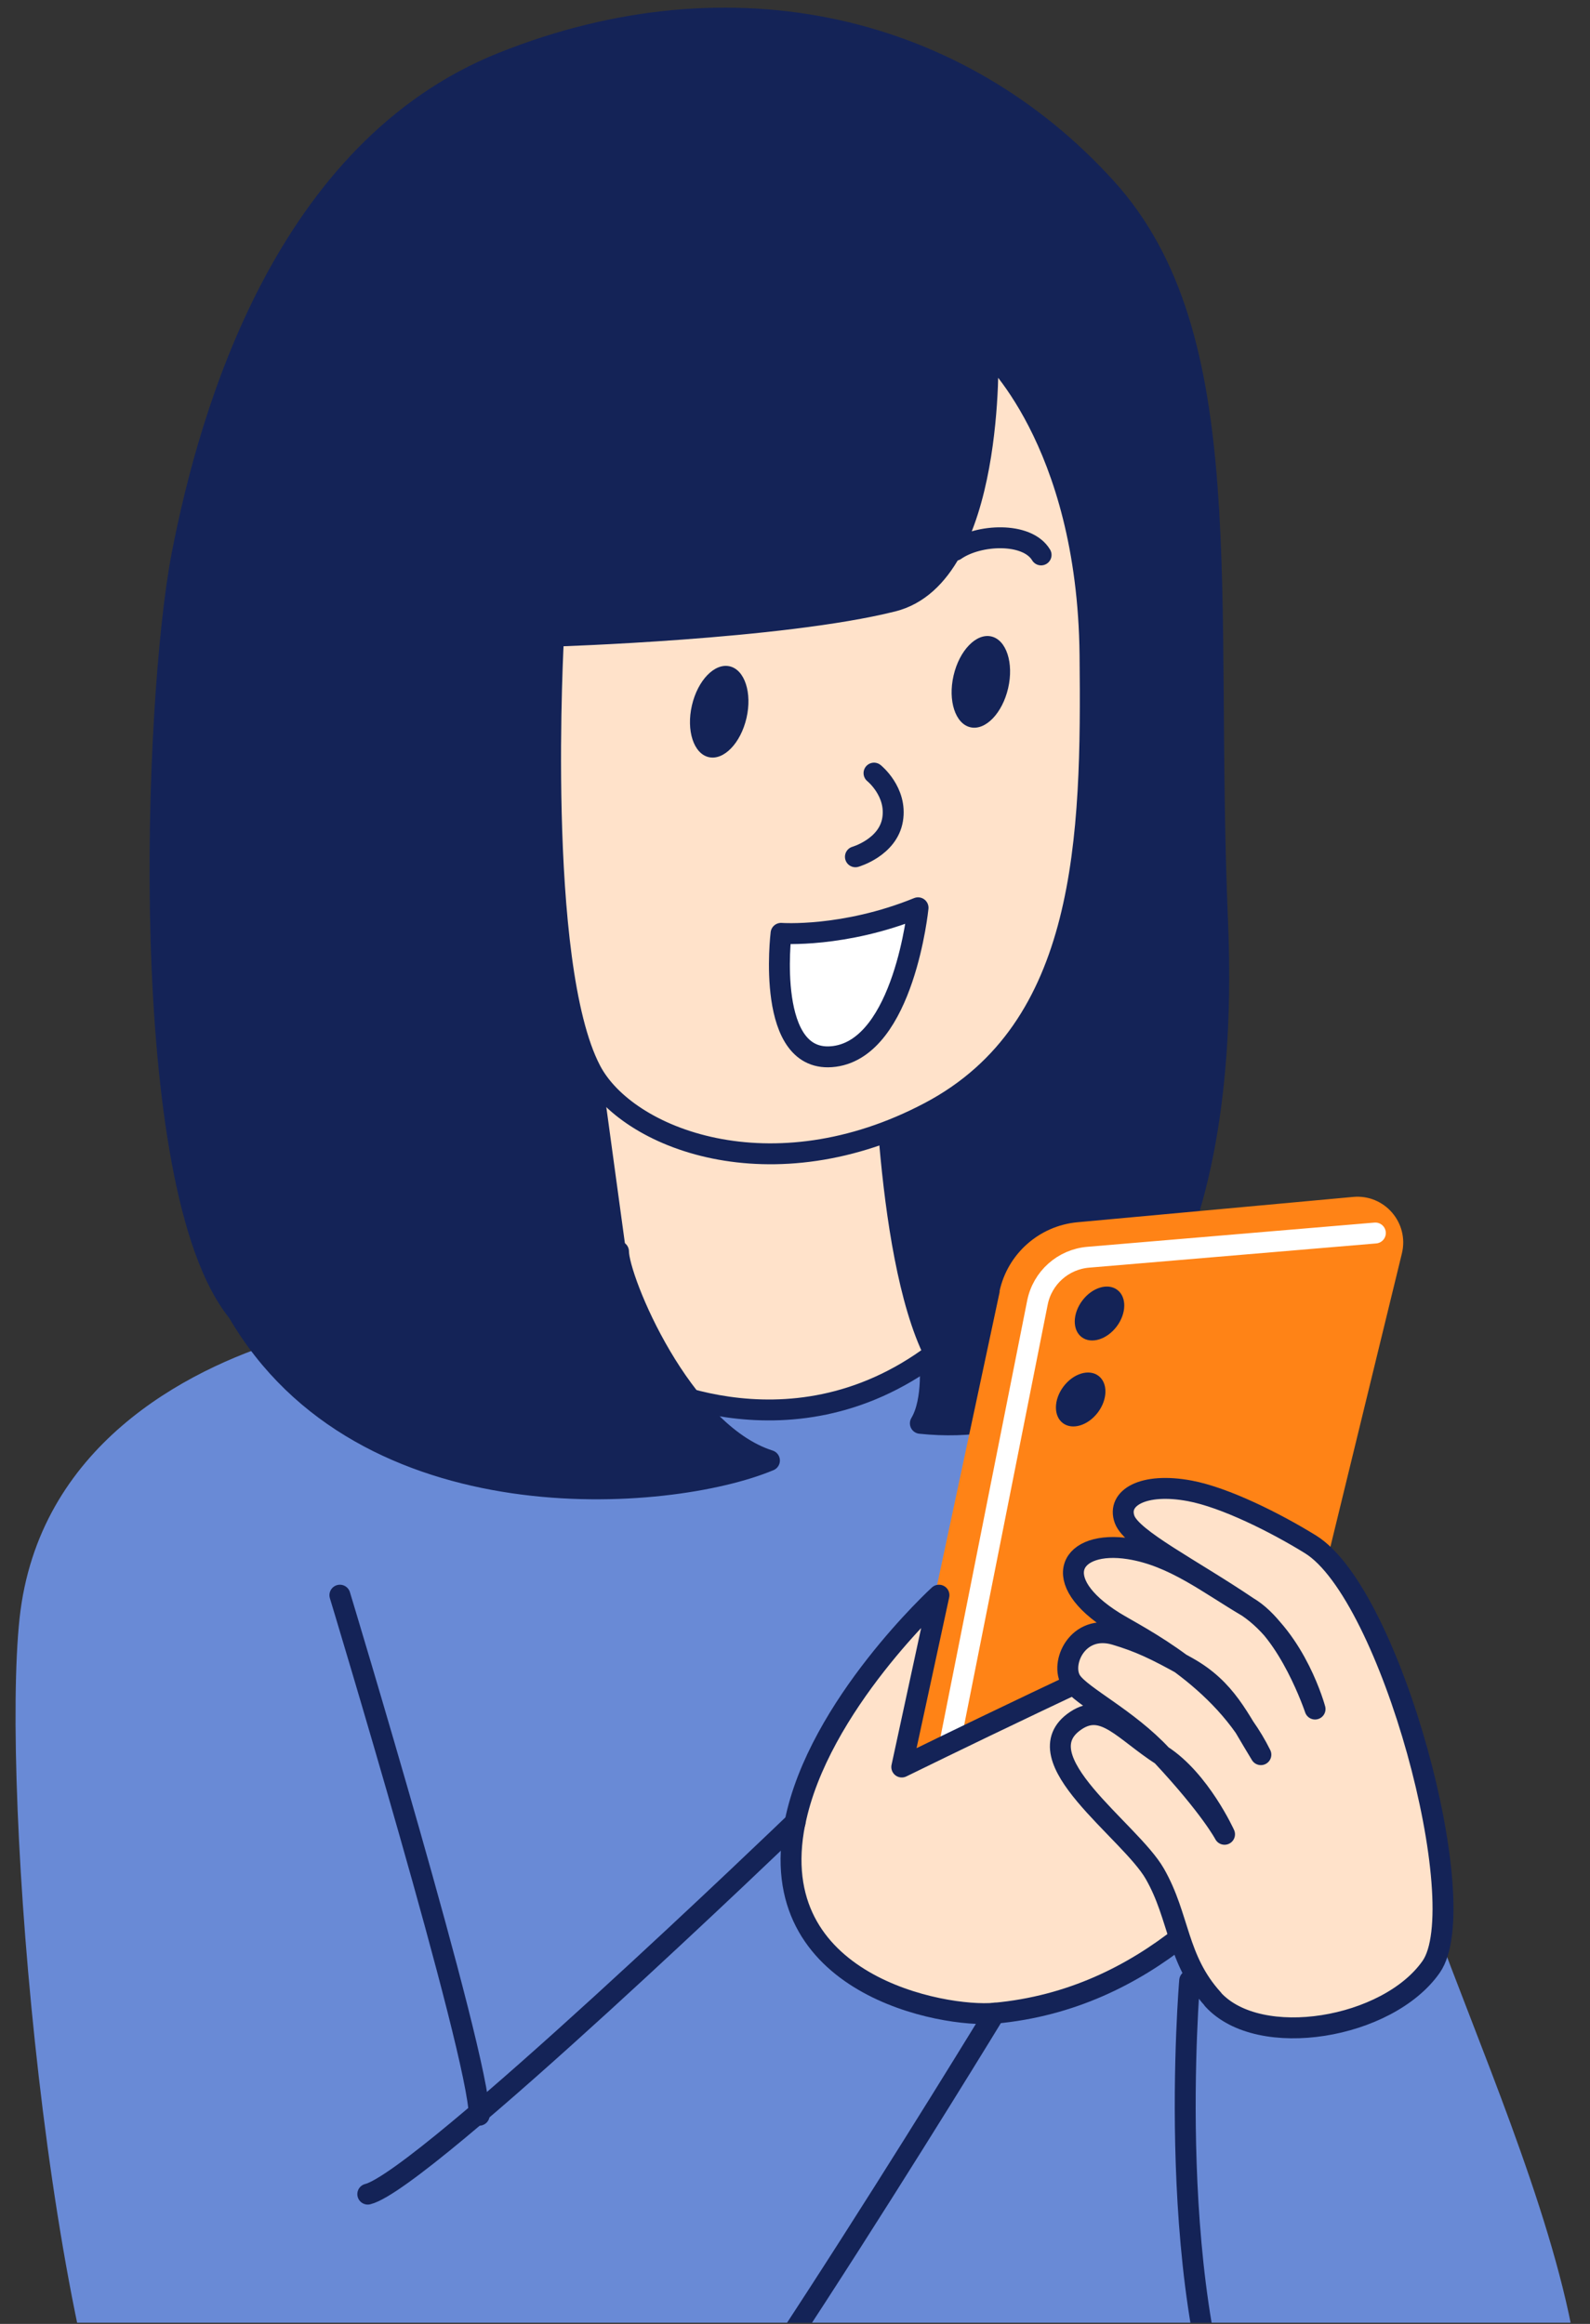
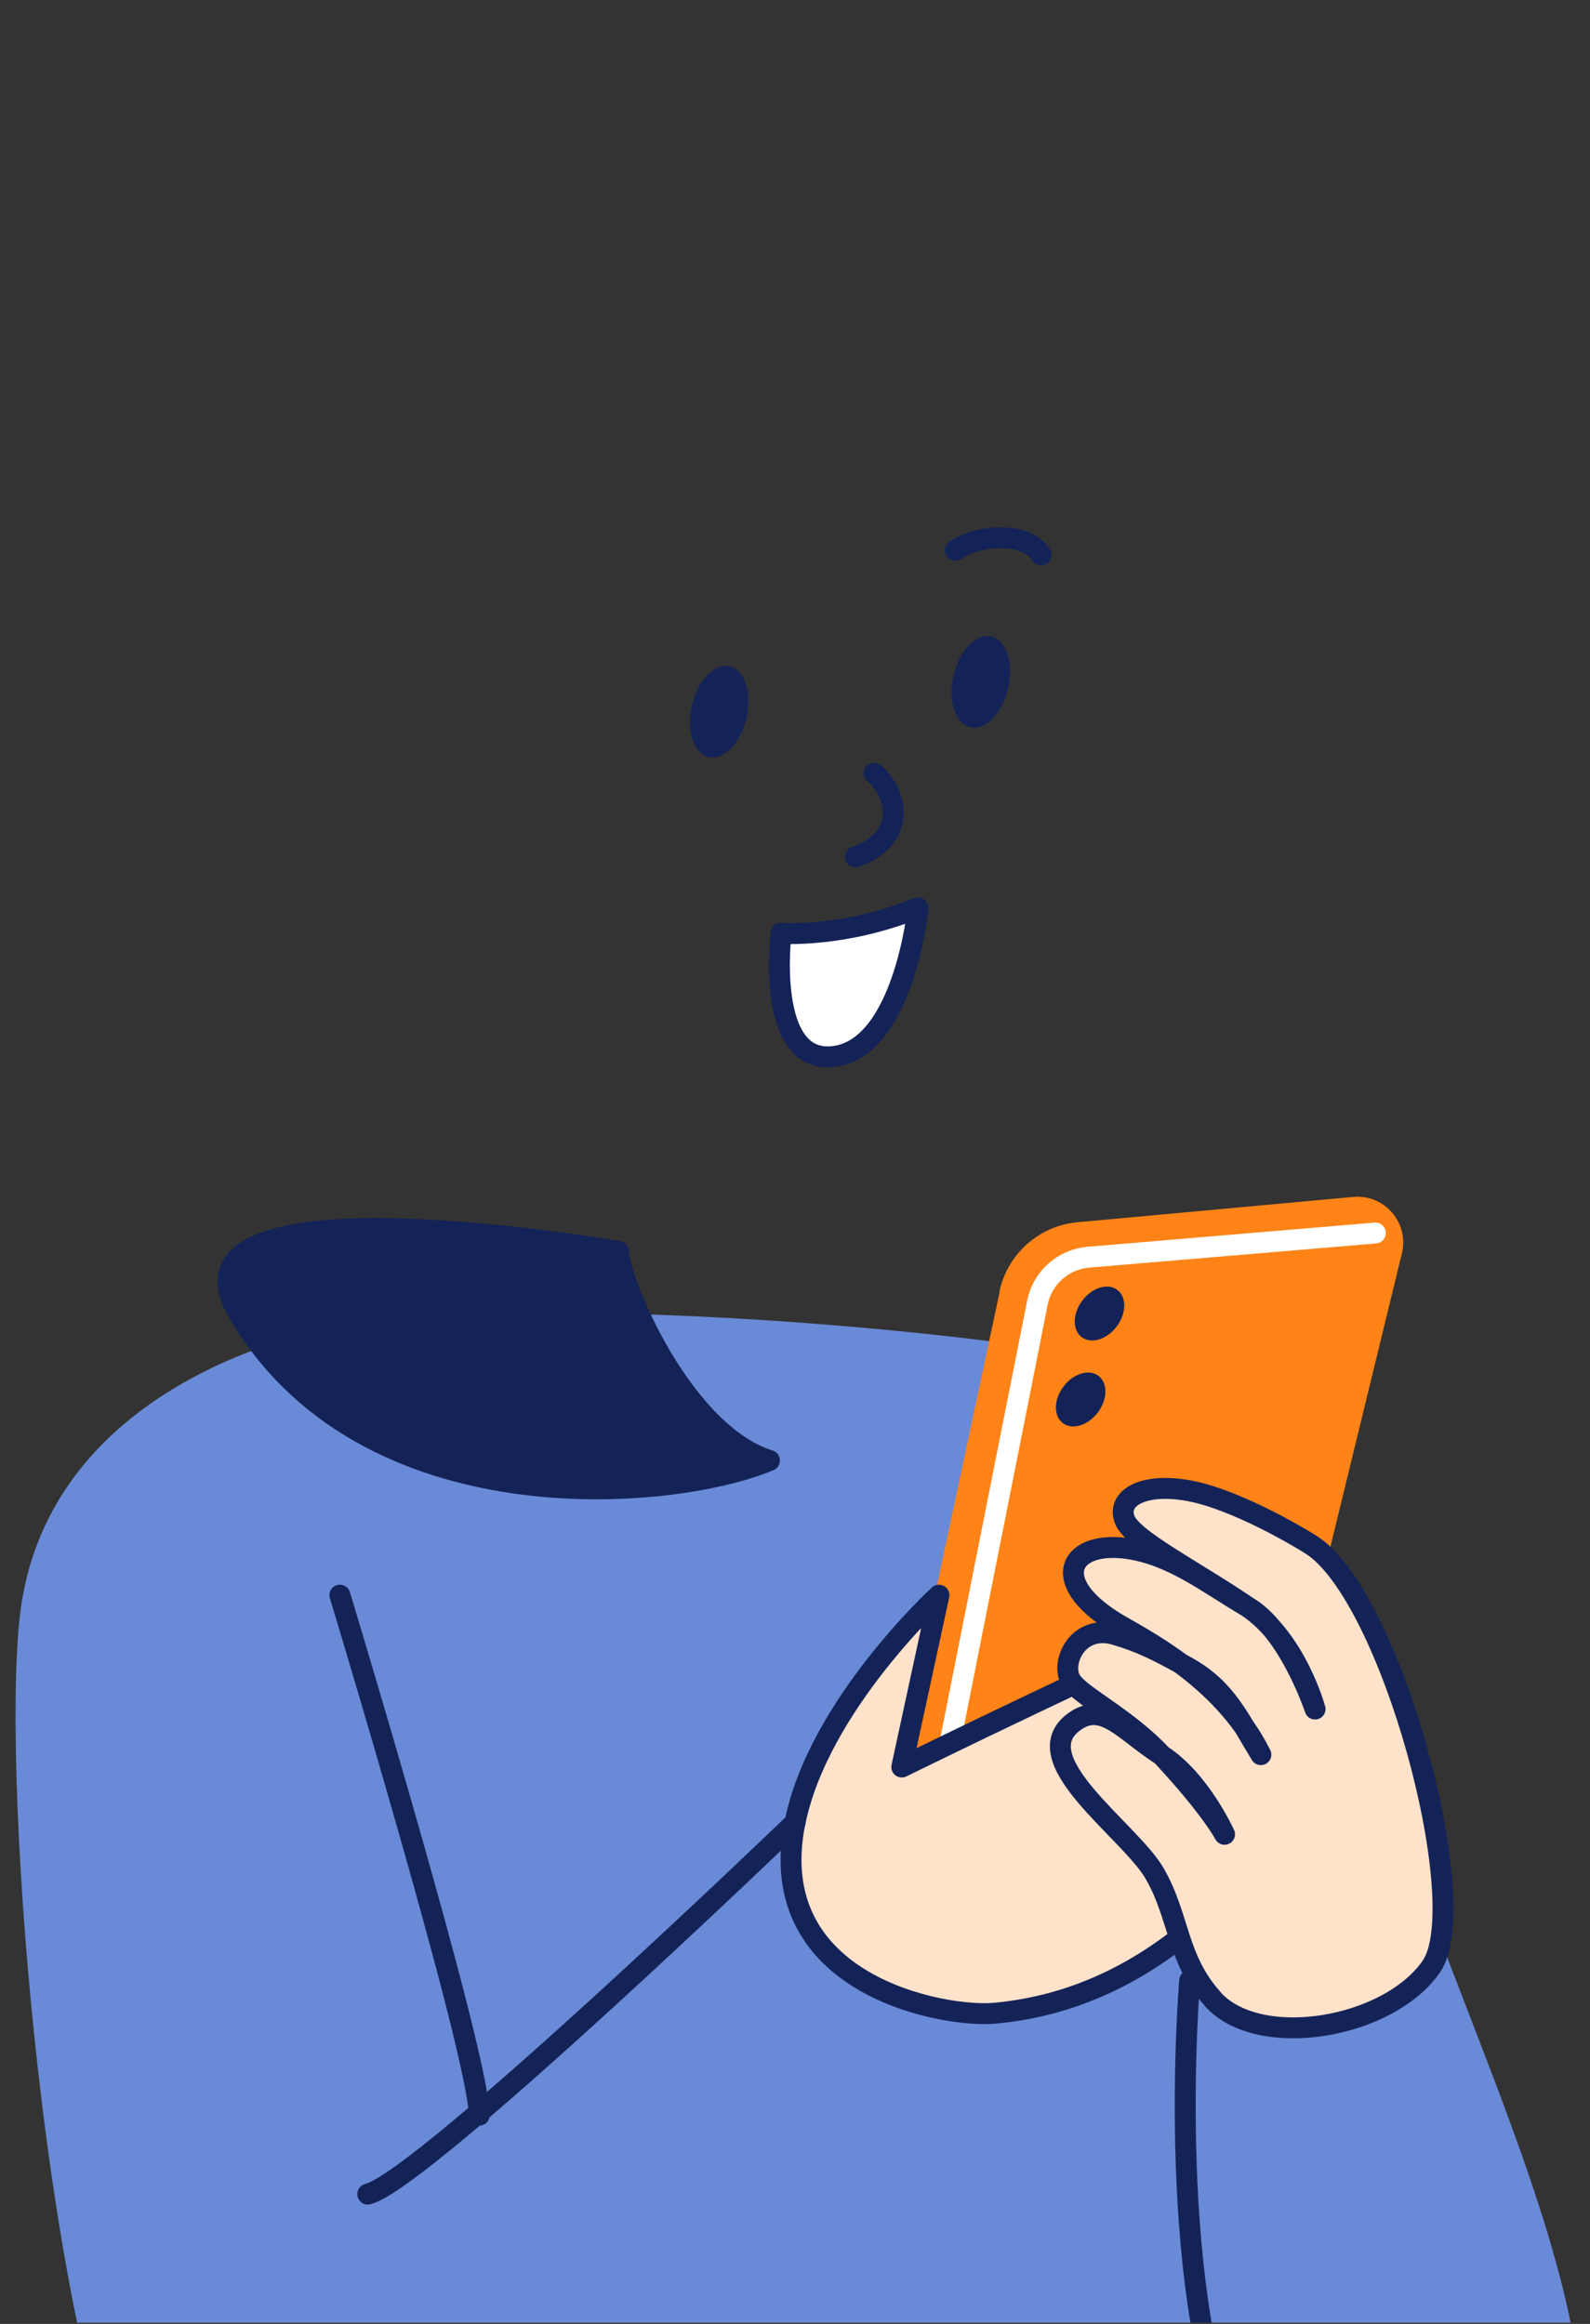
<svg xmlns="http://www.w3.org/2000/svg" id="a" width="130" height="190" viewBox="0 0 130 190">
  <rect x="0" y="0" width="130" height="190" fill="#333333" stroke="none" />
  <defs>
    <style>.c{stroke:#fff;}.c,.d,.e,.f,.g{stroke-linecap:round;stroke-linejoin:round;stroke-width:1.71px;}.c,.h,.g{fill:none;}.d{fill:#ffe2ca;}.d,.e,.f,.g{stroke:#142357;}.i{clip-path:url(#b);}.e{fill:#fff;}.j,.f{fill:#142357;}.k{fill:#698ad6;}.l{fill:#ff8316;}</style>
    <clipPath id="b">
      <rect class="h" x="-18.24" y="-10.59" width="176.43" height="200.49" />
    </clipPath>
  </defs>
  <g class="i">
    <g>
      <path class="k" d="M23.24,109.53c-8.06,2.47-20.12,8.73-21.64,22.78-1.52,14.05,2.28,60.75,10.25,75.18,7.97,14.43,12.53,14.05,14.43,14.05s65.68-3.42,69.48-4.94c3.8-1.52,6.07-14.43,6.07-14.43,0,0,6.07,12.15,21.64,6.07,15.57-6.07-4.56-42.9-8.35-57.71-3.8-14.81-10.25-31.51-11.77-35.69-1.52-4.18-61.51-11.01-80.11-5.32Z" />
-       <path class="f" d="M67.28,104.98c6.45,3.04,8.73,6.07,8.73,6.07,0,0,.38,3.42-.76,5.32,16.33,1.71,25.44-14.05,24.3-41-1.14-26.96,1.9-47.84-9.11-59.99C78.52,2.22,60.07-2.47,41.08,5.12c-17.74,7.1-23.92,28.48-26.2,40.25-2.28,11.77-3.8,51.64,4.56,61.89,8.35,10.25,26.96,12.53,31.51,12.91,4.56,.38,2.28-4.18,2.28-4.18l14.05-11.01Z" />
      <g>
        <path class="l" d="M81.74,105.59l-11.06,51.83c-.54,2.55,1.62,4.87,4.2,4.49l21.38-3.09c2.9-.42,5.26-2.56,5.95-5.41l12.41-50.93c.61-2.5-1.42-4.86-3.99-4.62l-22.54,2.07c-3.13,.29-5.71,2.58-6.37,5.65Z" />
        <path class="c" d="M74.49,158.51l10.33-52c.4-2.03,2.1-3.55,4.16-3.72l23.47-1.98" />
        <ellipse class="j" cx="89.9" cy="107.38" rx="2.42" ry="1.76" transform="translate(-49.96 114.64) rotate(-53.03)" />
        <ellipse class="j" cx="88.36" cy="114.41" rx="2.42" ry="1.76" transform="translate(-56.19 116.21) rotate(-53.03)" />
      </g>
-       <path class="d" d="M48.3,87.51l3.42,25.06s12.53,7.21,24.68-1.9c-4.18-8.35-4.18-28.1-4.18-28.1l-23.92,4.94Z" />
-       <path class="d" d="M45.26,52.01s-1.52,26.77,3.04,35.5c2.92,5.6,14.81,10.25,27.72,3.42,12.91-6.83,13.26-22.4,13.1-37.4-.19-17.65-8.35-24.87-8.35-24.87,0,0,.62,18.4-7.78,20.5-9.11,2.28-27.72,2.85-27.72,2.85Z" />
      <path class="f" d="M50.57,102.32c0,2.28,5.13,14.81,12.34,17.09-8.16,3.42-33.22,5.51-43.47-12.15-6.69-11.53,31.13-4.94,31.13-4.94Z" />
      <path class="e" d="M63.86,76.31s5.13,.38,11.2-2.09c0,0-1.14,11.39-6.83,12.15-5.7,.76-4.37-10.06-4.37-10.06Z" />
      <path class="g" d="M71.46,63.21s1.9,1.52,1.52,3.8c-.38,2.28-3.04,3.04-3.04,3.04" />
      <ellipse class="j" cx="58.8" cy="58.19" rx="3.81" ry="2.29" transform="translate(-11.1 102.43) rotate(-77.03)" />
      <ellipse class="j" cx="80.19" cy="55.75" rx="3.81" ry="2.29" transform="translate(7.87 121.38) rotate(-77.03)" />
      <path class="g" d="M78.1,44.99c1.9-1.33,5.88-1.52,7.02,.38" />
      <path class="d" d="M65,149.02c1.91-9.57,11.77-18.6,11.77-18.6l-3.04,14.05s20.88-10.25,25.44-11.77c4.56-1.52,11.39,9.49,6.83,15.57-4.56,6.07-12.15,15.19-24.68,16.33-4.16,.38-18.98-2.28-16.33-15.57Z" />
      <path class="d" d="M99.17,163.45c-2.97-3.27-2.72-6.71-4.75-10.25-2.02-3.54-11.01-9.49-6.45-12.53,2.28-1.52,3.91,.84,7.02,2.85,3.12,2.01,5.13,6.45,5.13,6.45,0,0-1.12-2.15-5.13-6.45-2.8-3.02-6.57-4.82-7.4-6.07-.95-1.42,.5-4.73,3.61-3.8,1.9,.57,3.22,1.16,5.88,2.66,3.19,1.79,4.18,4.18,6.01,7.15-3.16-6.39-10-9.62-12.01-10.87-5.44-3.4-3.59-6.72,1.25-5.96,3.61,.57,6.45,2.85,9.68,4.75,3.39,1.99,5.51,8.35,5.51,8.35,0,0-1.51-5.65-5.51-8.35-4.6-3.11-9.47-5.54-10.06-7.15-.65-1.76,1.52-3.05,5.32-2.34,2.89,.54,7.02,2.61,9.87,4.37,6.58,4.05,13.42,29.49,9.87,34.55-3.54,5.06-14.05,6.83-17.84,2.66Z" />
      <path class="g" d="M65,149.02s-30.37,29.23-34.93,30.37" />
-       <path class="g" d="M81.33,164.59s-27.72,45.56-33.79,49.36c-6.07,3.8-17.47,8.73-23.92,6.07" />
      <path class="g" d="M97.27,161.93s-2.28,26.58,4.56,40.25" />
      <path class="g" d="M27.79,130.42s11.39,37.59,11.39,42.52" />
    </g>
  </g>
</svg>